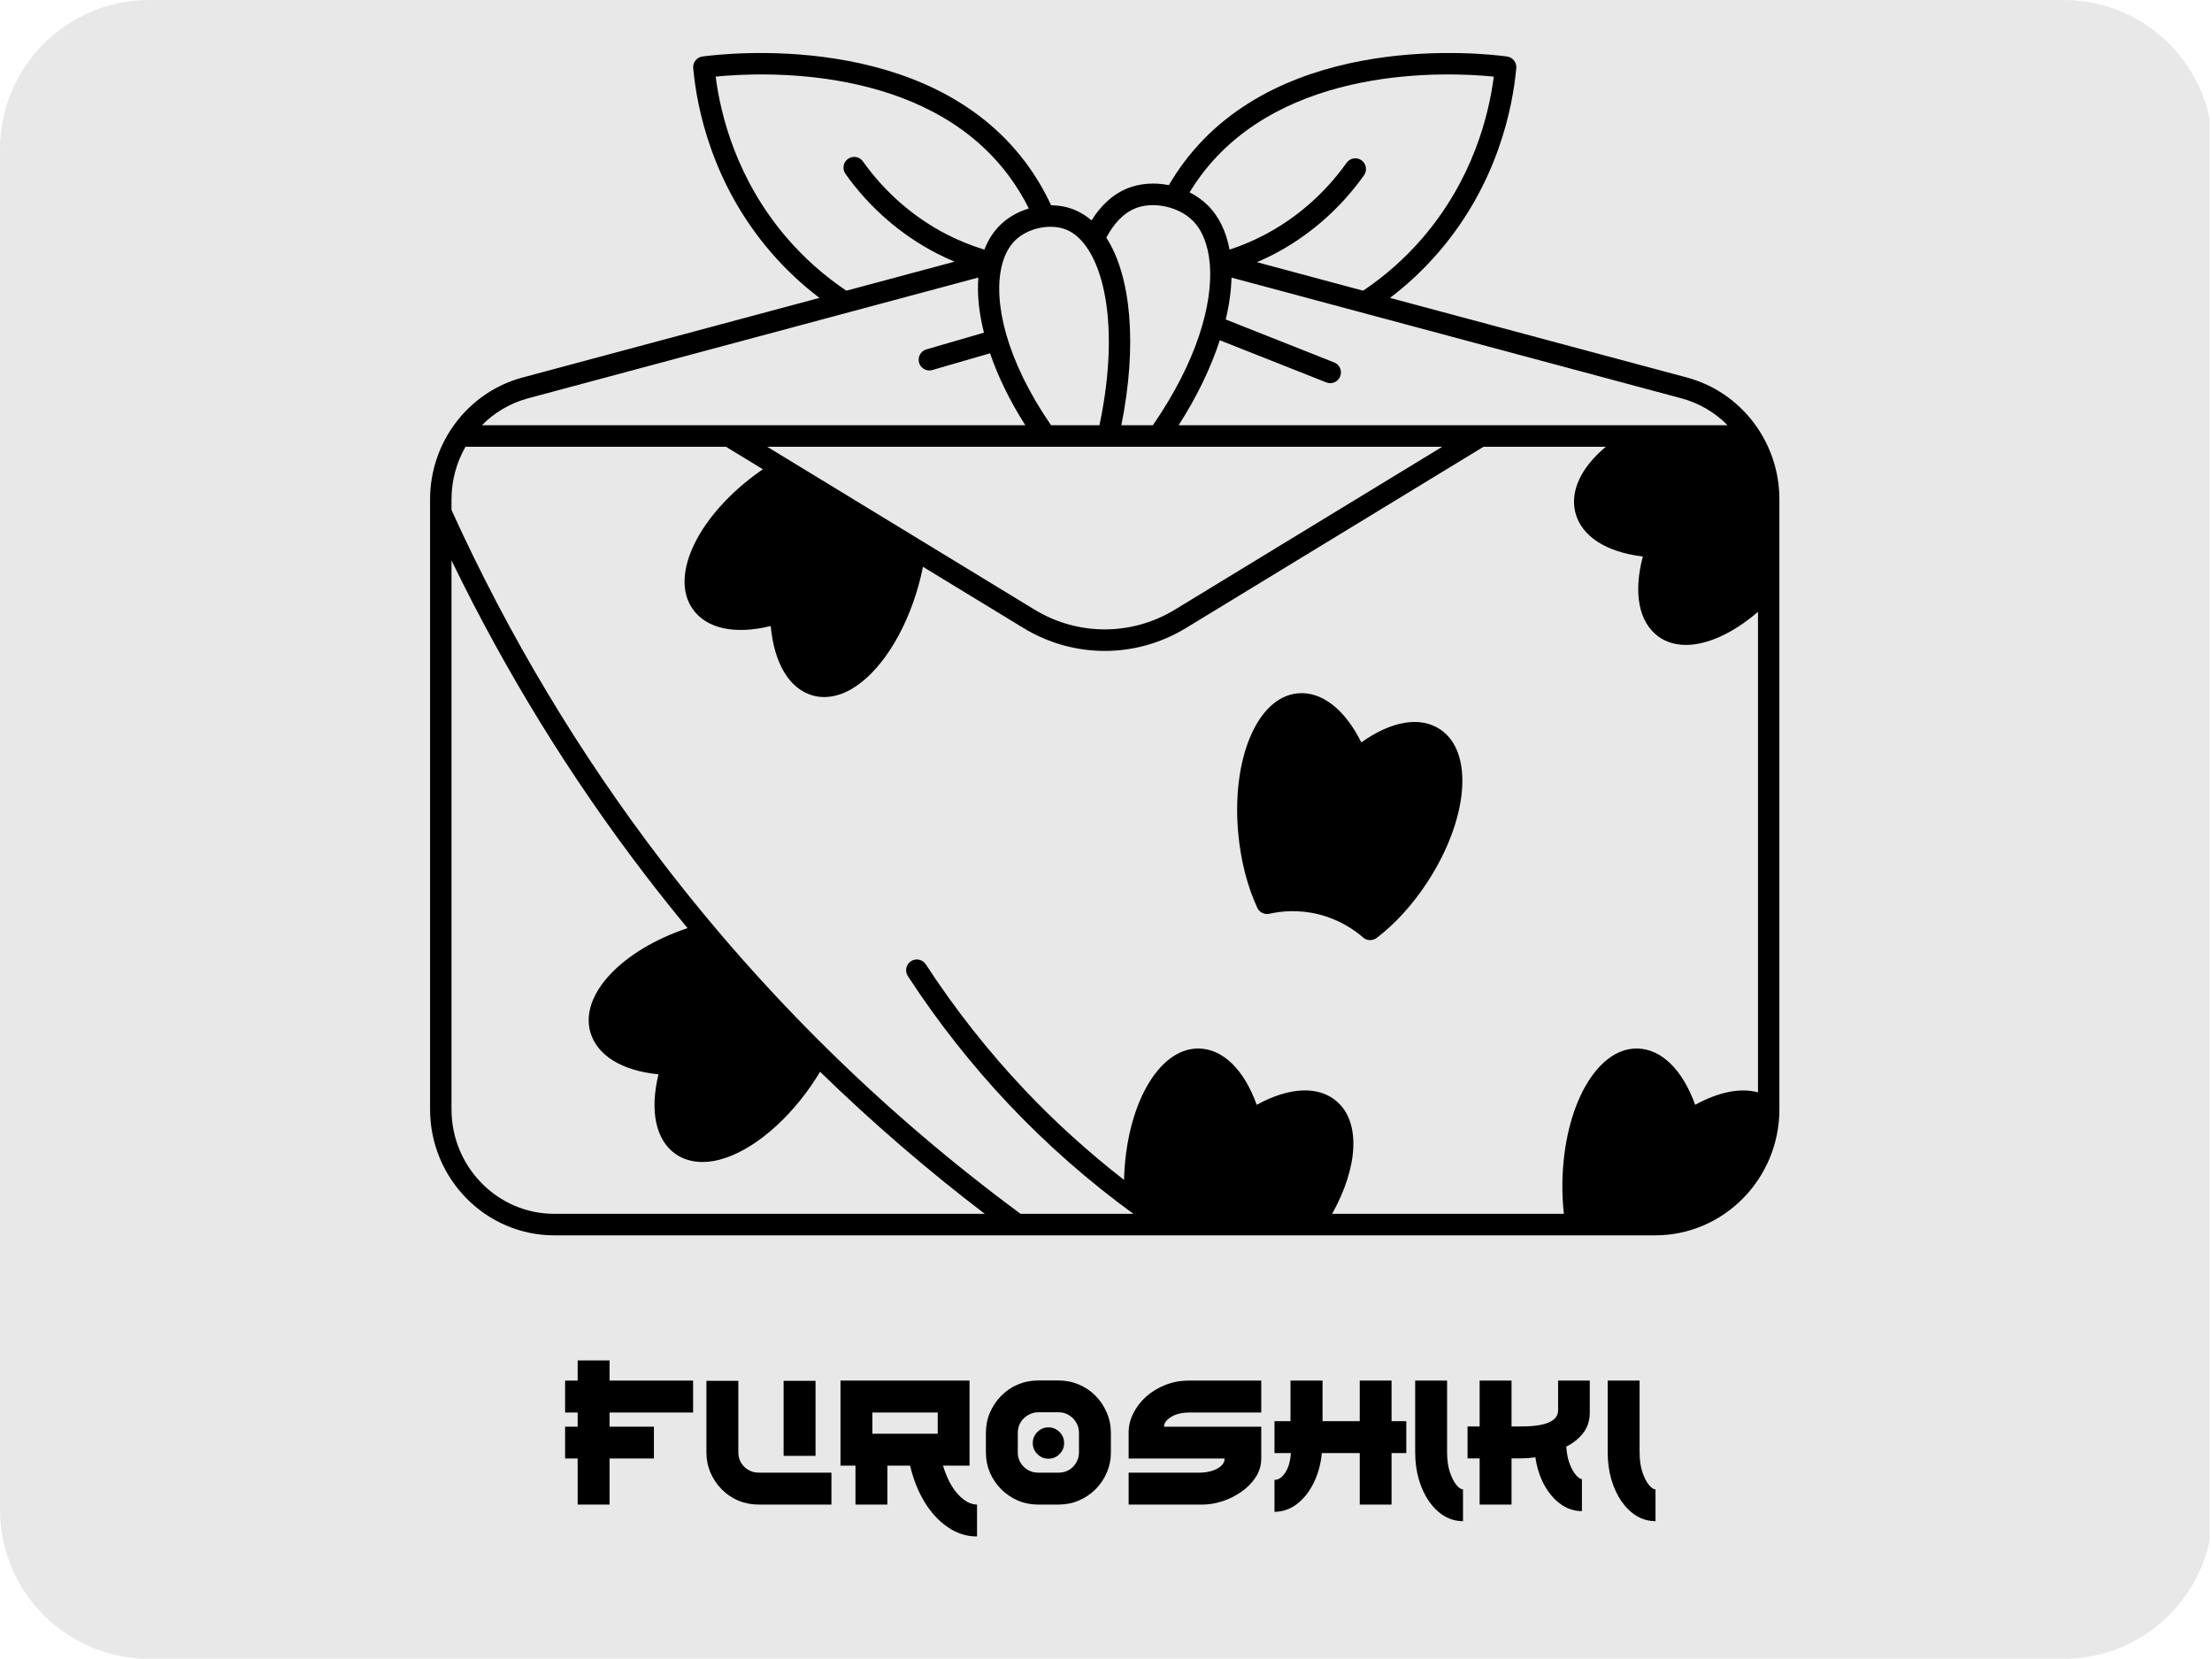
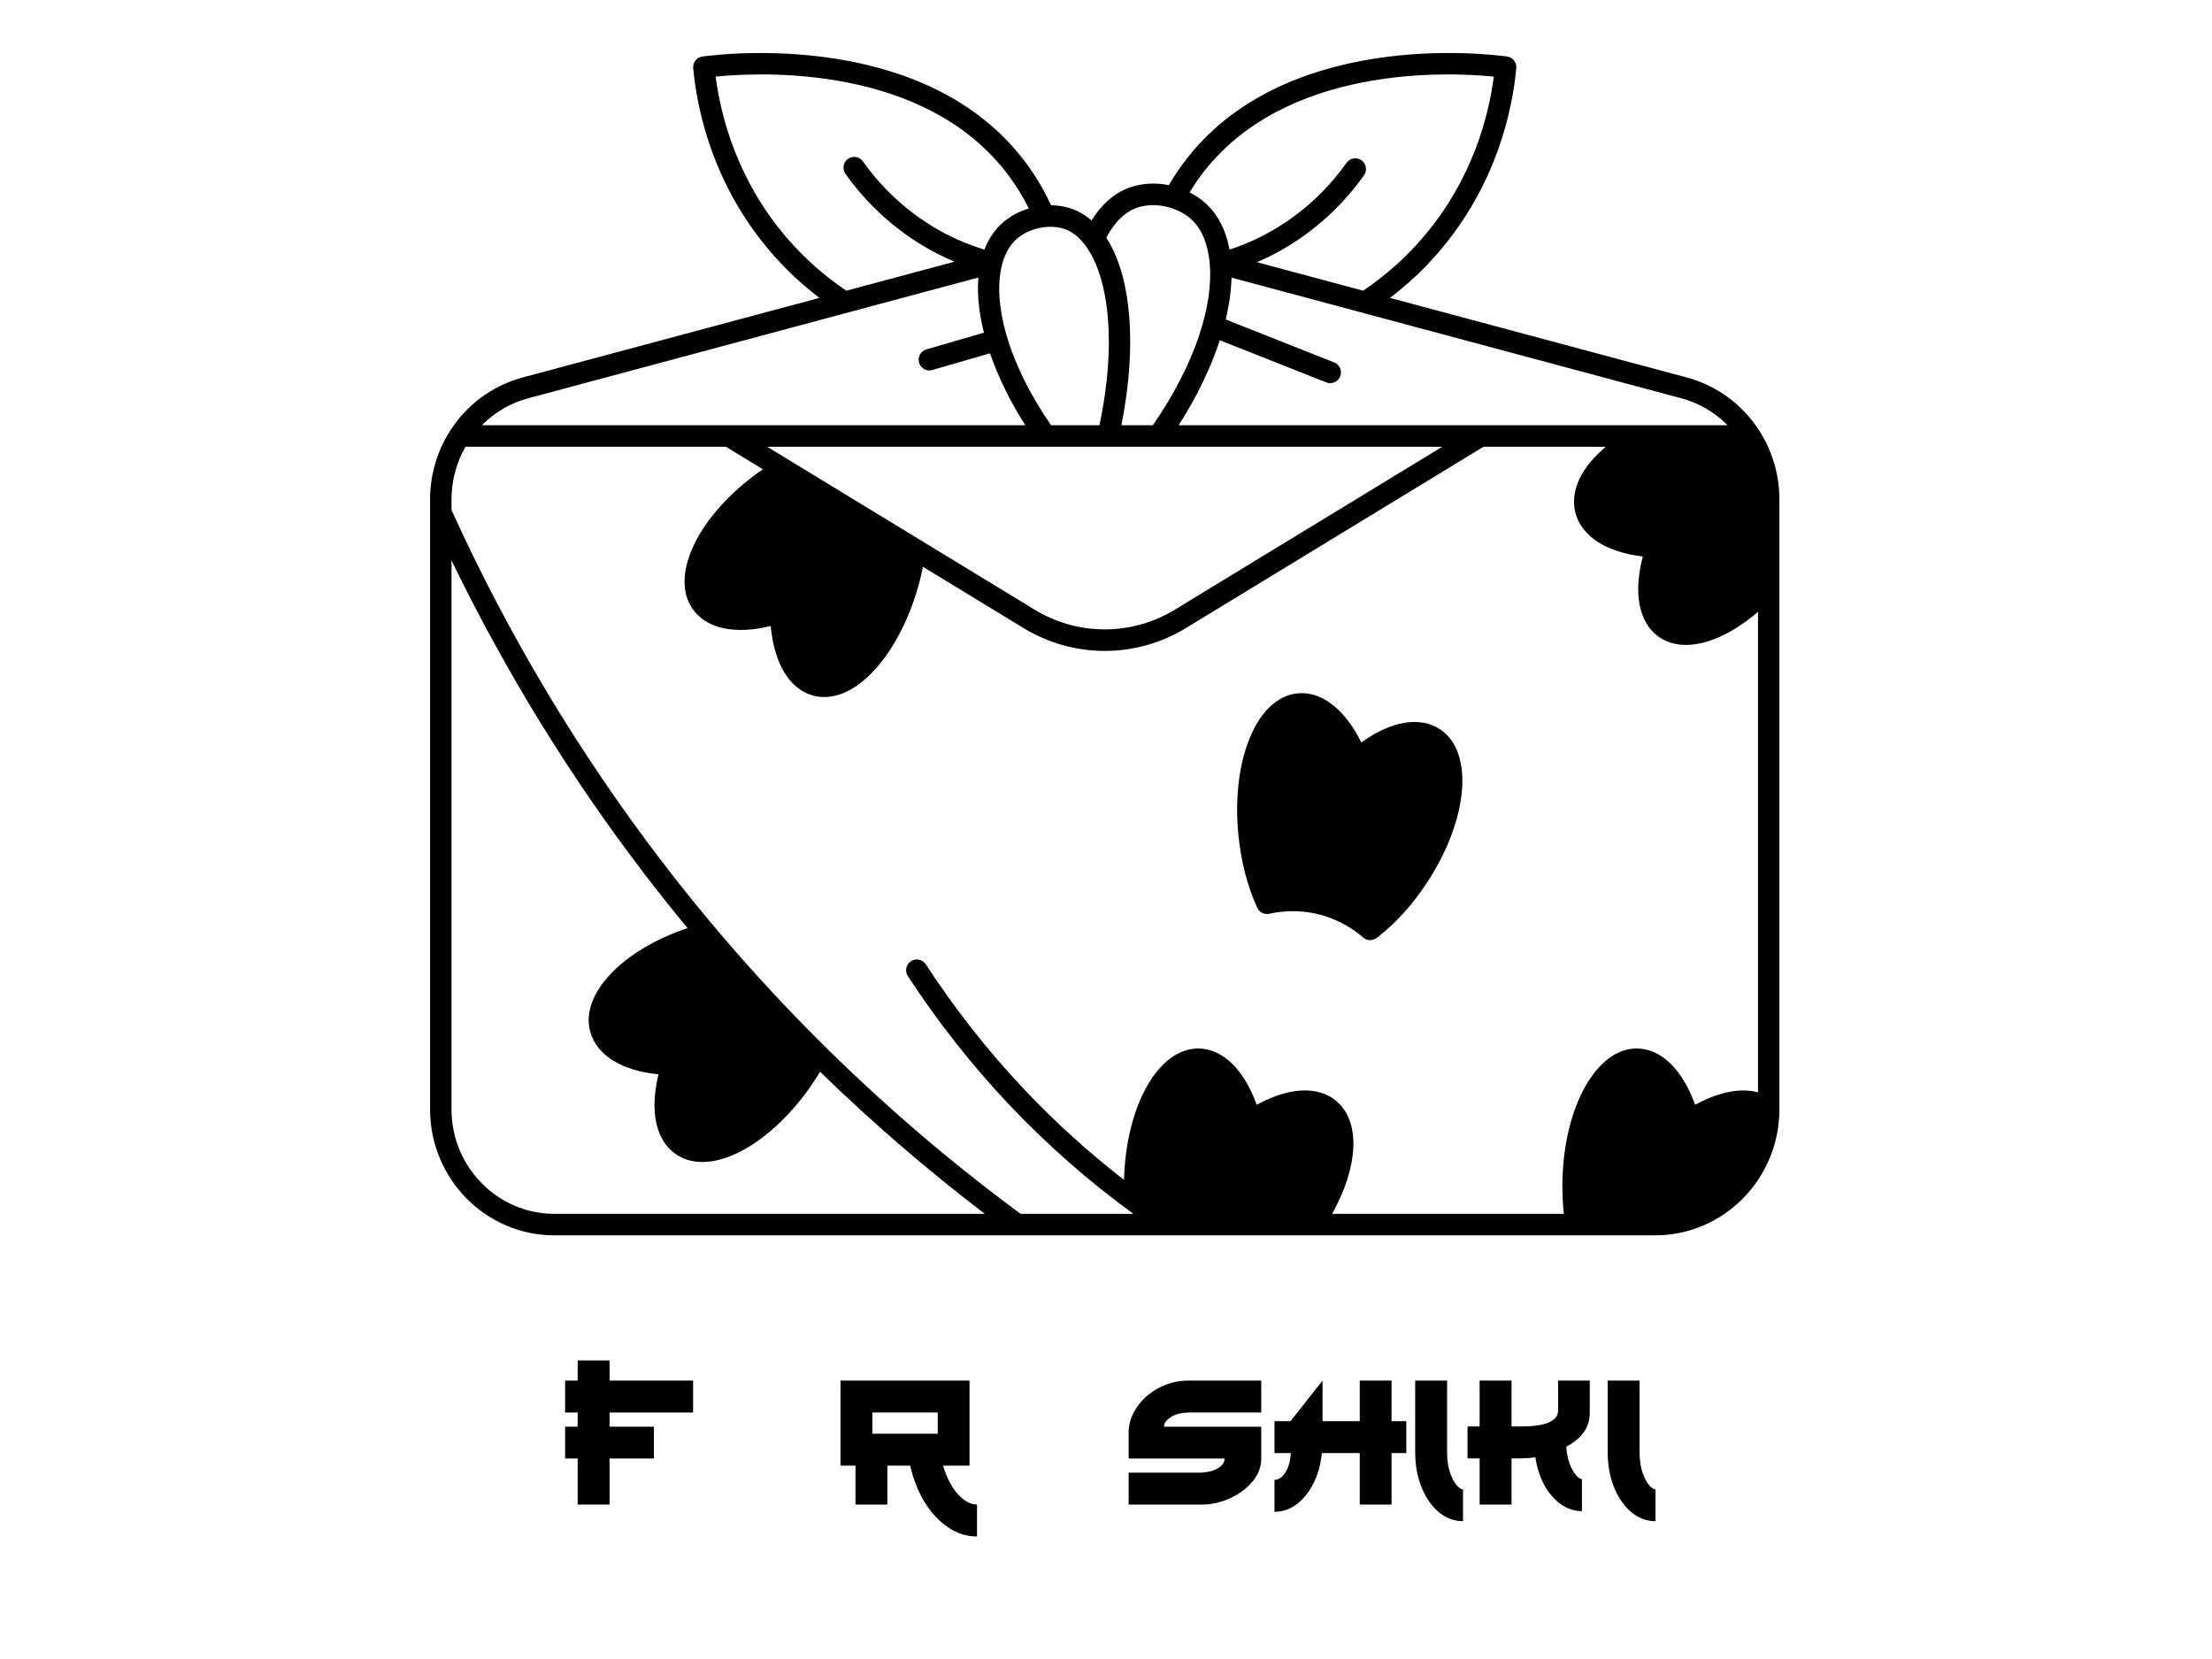
<svg xmlns="http://www.w3.org/2000/svg" width="400" zoomAndPan="magnify" viewBox="0 0 300 225" height="300" preserveAspectRatio="xMidYMid meet" version="1.0">
  <defs>
    <g />
    <clipPath id="d22e7788fb">
-       <path d="M 0 0 L 300 0 L 300 224.98 L 0 224.98 Z M 0 0 " clip-rule="nonzero" />
-     </clipPath>
+       </clipPath>
    <clipPath id="3d61dfcf7a">
      <path d="M 20.25 0 L 279.867 0 C 291.051 0 300.117 9.066 300.117 20.25 L 300.117 204.73 C 300.117 215.914 291.051 224.98 279.867 224.98 L 20.25 224.98 C 9.066 224.98 0 215.914 0 204.73 L 0 20.25 C 0 9.066 9.066 0 20.25 0 Z M 20.25 0 " clip-rule="nonzero" />
    </clipPath>
    <clipPath id="debe3acc25">
      <path d="M 58.328 7 L 241.328 7 L 241.328 167.578 L 58.328 167.578 Z M 58.328 7 " clip-rule="nonzero" />
    </clipPath>
  </defs>
  <g clip-path="url(#d22e7788fb)">
    <g clip-path="url(#3d61dfcf7a)">
      <path fill="#e8e8e8" d="M 0 0 L 299.684 0 L 299.684 224.98 L 0 224.98 Z M 0 0 " fill-opacity="1" fill-rule="nonzero" />
    </g>
  </g>
  <g clip-path="url(#debe3acc25)">
    <path fill="#000000" d="M 228.785 51.199 L 188.516 40.402 C 190.922 38.578 193.125 36.504 195.102 34.211 C 203.141 24.883 205.156 14.566 205.645 9.242 C 205.715 8.465 205.164 7.77 204.391 7.664 C 201.32 7.242 173.98 4.082 160.559 22.035 C 159.828 23.012 159.148 24.043 158.523 25.109 C 156.598 24.723 154.582 24.855 152.828 25.574 C 150.961 26.34 149.332 27.82 148.039 29.891 C 147.336 29.285 146.57 28.801 145.734 28.461 C 144.742 28.051 143.656 27.852 142.555 27.84 C 141.59 25.766 140.434 23.82 139.098 22.035 C 125.676 4.082 98.34 7.246 95.262 7.664 C 94.492 7.77 93.941 8.465 94.016 9.242 C 94.5 14.566 96.52 24.883 104.555 34.211 C 106.531 36.504 108.738 38.578 111.137 40.402 L 70.871 51.199 C 63.488 53.18 58.328 59.977 58.328 67.723 L 58.328 150.449 C 58.328 159.879 65.891 167.543 75.18 167.543 L 224.477 167.543 C 233.77 167.543 241.328 159.879 241.328 150.449 L 241.328 67.723 C 241.328 59.977 236.168 53.18 228.785 51.199 Z M 228.035 54.02 C 230.473 54.672 232.609 55.957 234.309 57.676 L 159.848 57.676 C 162.355 53.77 164.23 49.848 165.434 46.145 L 179.879 51.863 C 180.055 51.934 180.234 51.965 180.41 51.965 C 180.988 51.965 181.539 51.617 181.762 51.043 C 182.059 50.293 181.691 49.449 180.941 49.152 L 166.238 43.328 C 166.715 41.336 166.973 39.434 167.023 37.652 Z M 104.051 60.59 L 195.605 60.59 L 159.348 82.68 C 153.477 86.254 146.18 86.254 140.309 82.68 Z M 162.883 23.785 C 174.137 8.734 196.34 9.766 202.594 10.391 C 201.922 15.637 199.75 24.359 192.902 32.305 C 190.559 35.031 187.852 37.418 184.871 39.426 L 170.473 35.559 C 171.188 35.254 171.887 34.926 172.578 34.574 C 177.461 32.07 181.754 28.332 184.992 23.773 C 185.457 23.117 185.305 22.207 184.652 21.738 C 184 21.273 183.094 21.426 182.629 22.082 C 179.656 26.262 175.727 29.684 171.254 31.977 C 169.809 32.723 168.301 33.348 166.754 33.855 C 166.305 31.387 165.305 29.305 163.719 27.766 C 163.02 27.094 162.211 26.527 161.336 26.082 C 161.82 25.289 162.336 24.52 162.883 23.785 Z M 153.93 28.273 C 156.344 27.281 159.758 27.984 161.703 29.867 C 163.02 31.145 163.852 33.176 164.074 35.77 C 164.078 35.812 164.082 35.855 164.086 35.902 C 164.5 41.289 162.293 49.074 156.352 57.676 L 152.082 57.676 C 154.262 46.812 153.414 37.445 150.043 32.234 C 151.086 30.254 152.418 28.891 153.93 28.273 Z M 144.637 31.156 C 149.199 33.027 152.227 42.914 149.113 57.676 L 142.551 57.676 C 136.41 48.773 134.684 40.844 135.867 36.039 C 135.871 36.027 135.879 36.016 135.879 36.004 C 135.887 35.988 135.883 35.973 135.887 35.953 C 136.25 34.535 136.867 33.391 137.699 32.582 C 139.438 30.902 142.484 30.273 144.637 31.156 Z M 106.75 32.305 C 99.906 24.359 97.734 15.637 97.062 10.391 C 103.316 9.766 125.523 8.738 136.777 23.785 C 137.812 25.176 138.742 26.68 139.535 28.273 C 138.094 28.707 136.746 29.453 135.684 30.488 C 134.73 31.406 134.012 32.547 133.508 33.855 C 131.746 33.316 130.035 32.625 128.402 31.789 C 123.934 29.492 120 26.07 117.031 21.887 C 116.566 21.234 115.66 21.082 115.004 21.551 C 114.352 22.016 114.203 22.926 114.668 23.582 C 117.902 28.145 122.199 31.875 127.082 34.383 C 127.859 34.785 128.652 35.148 129.461 35.488 L 114.785 39.426 C 111.805 37.418 109.102 35.031 106.75 32.305 Z M 71.621 54.02 L 132.688 37.641 C 132.508 39.891 132.766 42.426 133.445 45.117 L 125.641 47.387 C 124.871 47.605 124.422 48.418 124.648 49.188 C 124.828 49.828 125.41 50.242 126.043 50.242 C 126.176 50.242 126.312 50.223 126.445 50.184 L 134.273 47.914 C 135.352 51.066 136.957 54.375 139.059 57.676 L 65.348 57.676 C 67.047 55.957 69.188 54.672 71.621 54.02 Z M 75.18 164.625 C 67.488 164.625 61.234 158.266 61.234 150.449 L 61.234 76 C 68.547 91.098 77.367 105.43 87.516 118.676 C 89.383 121.113 91.293 123.512 93.25 125.875 C 84.375 128.844 78.645 134.844 80.051 139.934 C 80.93 143.125 84.336 145.219 89.309 145.703 C 88.105 150.621 88.918 154.582 91.586 156.484 C 92.621 157.219 93.875 157.594 95.273 157.594 C 95.758 157.594 96.254 157.551 96.766 157.461 C 101.086 156.707 106.152 152.801 109.984 147.277 C 110.418 146.645 110.832 146.004 111.223 145.355 C 118.27 152.211 125.723 158.648 133.559 164.625 Z M 238.426 148.148 C 236.078 147.504 233.105 148.078 229.906 149.84 C 228.188 145.078 225.336 142.266 222.066 142.203 C 222.031 142.203 221.996 142.203 221.961 142.203 C 216.508 142.203 212.098 150.098 211.898 160.262 C 211.871 161.742 211.941 163.203 212.094 164.625 L 180.668 164.625 C 184.23 158.242 184.551 152.184 181.297 149.375 C 178.809 147.227 174.832 147.422 170.441 149.84 C 168.727 145.078 165.871 142.266 162.602 142.203 C 162.566 142.203 162.531 142.203 162.496 142.203 C 157.086 142.203 152.703 149.977 152.445 160.023 C 147.66 156.305 143.152 152.23 138.988 147.832 C 134.031 142.594 129.516 136.855 125.559 130.785 C 125.121 130.113 124.219 129.922 123.547 130.363 C 122.875 130.805 122.688 131.707 123.129 132.383 C 127.176 138.598 131.805 144.473 136.883 149.84 C 142.023 155.27 147.672 160.227 153.715 164.625 L 138.418 164.625 C 120.051 151.074 103.699 135.023 89.816 116.895 C 78.551 102.188 68.934 86.133 61.234 69.164 L 61.234 67.723 C 61.234 65.152 61.922 62.703 63.133 60.59 L 98.453 60.59 L 103.465 63.645 C 103.324 63.746 103.176 63.84 103.035 63.941 C 94.777 69.805 90.77 77.977 93.91 82.547 C 95.773 85.266 99.672 86.105 104.527 84.902 C 104.992 89.949 107.043 93.41 110.188 94.312 C 110.703 94.465 111.23 94.535 111.773 94.535 C 112.945 94.535 114.164 94.195 115.367 93.52 C 119.211 91.367 122.73 85.98 124.555 79.469 C 124.797 78.605 125 77.738 125.176 76.871 L 138.801 85.172 C 142.203 87.242 146.016 88.281 149.828 88.281 C 153.641 88.281 157.453 87.242 160.852 85.172 L 201.203 60.59 L 217.793 60.59 C 214.457 63.367 212.91 66.578 213.656 69.52 C 214.477 72.73 217.84 74.891 222.809 75.473 C 221.508 80.371 222.242 84.34 224.875 86.301 C 225.938 87.086 227.223 87.465 228.648 87.465 C 231.559 87.465 235.055 85.883 238.426 82.977 Z M 238.426 148.148 " fill-opacity="1" fill-rule="nonzero" />
  </g>
  <path fill="#000000" d="M 195.359 98.945 C 192.637 97.102 188.711 97.766 184.629 100.688 C 182.379 96.164 179.215 93.711 175.965 94.035 C 170.488 94.586 166.969 102.988 167.949 113.172 C 168.297 116.805 169.188 120.246 170.52 123.121 C 170.809 123.742 171.488 124.078 172.156 123.926 C 173.695 123.582 176.109 123.312 178.887 124.016 C 181.66 124.719 183.672 126.105 184.875 127.148 C 185.148 127.387 185.484 127.504 185.828 127.504 C 186.133 127.504 186.441 127.406 186.703 127.211 C 189.211 125.309 191.59 122.691 193.578 119.648 C 199.148 111.125 199.93 102.031 195.359 98.945 Z M 195.359 98.945 " fill-opacity="1" fill-rule="nonzero" />
  <g fill="#000000" fill-opacity="1">
    <g transform="translate(75.438, 204.054)">
      <g>
        <path d="M 18.562 -12.484 L 7.234 -12.484 L 7.234 -10.562 L 13.25 -10.562 L 13.25 -6.25 L 7.234 -6.25 L 7.234 0 L 2.906 0 L 2.906 -6.25 L 1.203 -6.25 L 1.203 -10.562 L 2.906 -10.562 L 2.906 -12.484 L 1.203 -12.484 L 1.203 -16.812 L 2.906 -16.812 L 2.906 -19.547 L 7.234 -19.547 L 7.234 -16.812 L 18.562 -16.812 Z M 18.562 -12.484 " />
      </g>
    </g>
  </g>
  <g fill="#000000" fill-opacity="1">
    <g transform="translate(94.605, 204.054)">
      <g>
-         <path d="M 8.281 -4.328 L 18.156 -4.328 L 18.156 0 L 8.281 0 C 7.312 0 6.395 -0.176 5.531 -0.531 C 4.676 -0.895 3.926 -1.406 3.281 -2.062 C 2.633 -2.719 2.125 -3.473 1.75 -4.328 C 1.383 -5.191 1.203 -6.109 1.203 -7.078 L 1.203 -7.156 L 5.531 -7.156 L 5.531 -7.078 C 5.531 -6.566 5.648 -6.102 5.891 -5.688 C 6.141 -5.27 6.477 -4.938 6.906 -4.688 C 7.332 -4.445 7.789 -4.328 8.281 -4.328 Z M 5.531 -7.156 L 1.203 -7.156 L 1.203 -16.781 L 5.531 -16.781 Z M 16 -6.609 L 11.672 -6.609 L 11.672 -16.781 L 16 -16.781 Z M 16 -6.609 " />
-       </g>
+         </g>
    </g>
  </g>
  <g fill="#000000" fill-opacity="1">
    <g transform="translate(112.788, 204.054)">
      <g>
        <path d="M 15.109 -5.281 C 15.598 -3.645 16.27 -2.352 17.125 -1.406 C 17.988 -0.469 18.852 0 19.719 0 L 19.719 4.328 C 18.312 4.328 17.004 3.914 15.797 3.094 C 14.586 2.281 13.535 1.156 12.641 -0.281 C 11.754 -1.727 11.086 -3.395 10.641 -5.281 L 7.562 -5.281 L 7.562 0 L 3.234 0 L 3.234 -5.281 L 1.203 -5.281 L 1.203 -16.812 L 18.703 -16.812 L 18.703 -5.281 Z M 5.531 -12.484 L 5.531 -9.609 L 14.391 -9.609 L 14.391 -12.484 Z M 5.531 -12.484 " />
      </g>
    </g>
  </g>
  <g fill="#000000" fill-opacity="1">
    <g transform="translate(132.507, 204.054)">
      <g>
-         <path d="M 11.078 -16.828 C 12.047 -16.828 12.957 -16.645 13.812 -16.281 C 14.676 -15.914 15.43 -15.406 16.078 -14.75 C 16.723 -14.094 17.227 -13.332 17.594 -12.469 C 17.969 -11.613 18.156 -10.695 18.156 -9.719 L 18.156 -7.078 C 18.156 -6.109 17.969 -5.191 17.594 -4.328 C 17.227 -3.473 16.723 -2.723 16.078 -2.078 C 15.43 -1.43 14.676 -0.922 13.812 -0.547 C 12.957 -0.18 12.047 0 11.078 0 L 8.281 0 C 7.312 0 6.395 -0.18 5.531 -0.547 C 4.676 -0.922 3.926 -1.43 3.281 -2.078 C 2.633 -2.723 2.125 -3.473 1.75 -4.328 C 1.383 -5.191 1.203 -6.109 1.203 -7.078 L 1.203 -9.719 C 1.203 -10.695 1.383 -11.613 1.75 -12.469 C 2.125 -13.332 2.633 -14.094 3.281 -14.75 C 3.926 -15.406 4.676 -15.914 5.531 -16.281 C 6.395 -16.645 7.312 -16.828 8.281 -16.828 Z M 13.828 -7.078 L 13.828 -9.719 C 13.828 -10.238 13.703 -10.707 13.453 -11.125 C 13.211 -11.539 12.883 -11.875 12.469 -12.125 C 12.051 -12.383 11.586 -12.516 11.078 -12.516 L 8.281 -12.516 C 7.789 -12.516 7.332 -12.383 6.906 -12.125 C 6.477 -11.875 6.141 -11.539 5.891 -11.125 C 5.648 -10.707 5.531 -10.238 5.531 -9.719 L 5.531 -7.078 C 5.531 -6.566 5.648 -6.102 5.891 -5.688 C 6.141 -5.27 6.477 -4.938 6.906 -4.688 C 7.332 -4.445 7.789 -4.328 8.281 -4.328 L 11.078 -4.328 C 11.586 -4.328 12.051 -4.445 12.469 -4.688 C 12.883 -4.938 13.211 -5.27 13.453 -5.688 C 13.703 -6.102 13.828 -6.566 13.828 -7.078 Z M 9.672 -10.469 C 10.266 -10.469 10.77 -10.258 11.188 -9.844 C 11.602 -9.426 11.812 -8.922 11.812 -8.328 C 11.812 -7.754 11.602 -7.258 11.188 -6.844 C 10.77 -6.426 10.266 -6.219 9.672 -6.219 C 9.098 -6.219 8.602 -6.426 8.188 -6.844 C 7.77 -7.258 7.562 -7.754 7.562 -8.328 C 7.562 -8.922 7.77 -9.426 8.188 -9.844 C 8.602 -10.258 9.098 -10.469 9.672 -10.469 Z M 9.672 -10.469 " />
-       </g>
+         </g>
    </g>
  </g>
  <g fill="#000000" fill-opacity="1">
    <g transform="translate(151.866, 204.054)">
      <g>
        <path d="M 9.516 -12.484 C 8.441 -12.484 7.586 -12.281 6.953 -11.875 C 6.316 -11.477 6 -11.039 6 -10.562 L 19.188 -10.562 L 19.188 -6.25 C 19.188 -5.312 18.93 -4.457 18.422 -3.688 C 17.922 -2.926 17.27 -2.27 16.469 -1.719 C 15.676 -1.164 14.816 -0.738 13.891 -0.438 C 12.973 -0.145 12.098 0 11.266 0 L 1.203 0 L 1.203 -4.328 L 10.828 -4.328 C 11.336 -4.328 11.852 -4.395 12.375 -4.531 C 12.895 -4.676 13.332 -4.895 13.688 -5.188 C 14.039 -5.477 14.219 -5.832 14.219 -6.25 L 1.203 -6.25 C 1.203 -6.25 1.203 -6.375 1.203 -6.625 C 1.203 -6.883 1.203 -7.207 1.203 -7.594 C 1.203 -7.977 1.203 -8.363 1.203 -8.75 C 1.203 -9.145 1.203 -9.477 1.203 -9.75 C 1.203 -10.645 1.41 -11.516 1.828 -12.359 C 2.254 -13.211 2.836 -13.973 3.578 -14.641 C 4.328 -15.305 5.191 -15.832 6.172 -16.219 C 7.16 -16.613 8.219 -16.812 9.344 -16.812 L 19.188 -16.812 L 19.188 -12.484 C 19.188 -12.484 18.973 -12.484 18.547 -12.484 C 18.129 -12.484 17.578 -12.484 16.891 -12.484 C 16.211 -12.484 15.477 -12.484 14.688 -12.484 C 13.906 -12.484 13.145 -12.484 12.406 -12.484 C 11.676 -12.484 11.047 -12.484 10.516 -12.484 C 9.984 -12.484 9.648 -12.484 9.516 -12.484 Z M 9.516 -12.484 " />
      </g>
    </g>
  </g>
  <g fill="#000000" fill-opacity="1">
    <g transform="translate(172.258, 204.054)">
      <g>
-         <path d="M 18.469 -11.312 L 18.469 -6.984 L 16.469 -6.984 L 16.469 0 L 12.156 0 L 12.156 -6.984 L 7.016 -6.984 C 6.867 -5.461 6.492 -4.102 5.891 -2.906 C 5.297 -1.707 4.539 -0.758 3.625 -0.062 C 2.707 0.633 1.695 0.984 0.594 0.984 L 0.594 -3.344 C 1.145 -3.344 1.633 -3.676 2.062 -4.344 C 2.5 -5.02 2.75 -5.898 2.812 -6.984 L 0.594 -6.984 L 0.594 -11.312 L 2.766 -11.312 L 2.766 -16.812 L 7.109 -16.812 L 7.109 -11.312 L 12.156 -11.312 L 12.156 -16.812 L 16.469 -16.812 L 16.469 -11.312 Z M 18.469 -11.312 " />
+         <path d="M 18.469 -11.312 L 18.469 -6.984 L 16.469 -6.984 L 16.469 0 L 12.156 0 L 12.156 -6.984 L 7.016 -6.984 C 6.867 -5.461 6.492 -4.102 5.891 -2.906 C 5.297 -1.707 4.539 -0.758 3.625 -0.062 C 2.707 0.633 1.695 0.984 0.594 0.984 L 0.594 -3.344 C 1.145 -3.344 1.633 -3.676 2.062 -4.344 C 2.5 -5.02 2.75 -5.898 2.812 -6.984 L 0.594 -6.984 L 0.594 -11.312 L 2.766 -11.312 L 7.109 -16.812 L 7.109 -11.312 L 12.156 -11.312 L 12.156 -16.812 L 16.469 -16.812 L 16.469 -11.312 Z M 18.469 -11.312 " />
      </g>
    </g>
  </g>
  <g fill="#000000" fill-opacity="1">
    <g transform="translate(190.729, 204.054)">
      <g>
        <path d="M 5.531 -16.812 L 5.531 -7.109 C 5.531 -6.066 5.656 -5.164 5.906 -4.406 C 6.164 -3.645 6.461 -3.062 6.797 -2.656 C 7.129 -2.258 7.426 -2.062 7.688 -2.062 L 7.688 2.25 C 6.77 2.25 5.922 2.016 5.141 1.547 C 4.359 1.078 3.672 0.414 3.078 -0.438 C 2.484 -1.301 2.02 -2.301 1.688 -3.438 C 1.363 -4.57 1.203 -5.797 1.203 -7.109 L 1.203 -16.812 Z M 5.531 -16.812 " />
      </g>
    </g>
  </g>
  <g fill="#000000" fill-opacity="1">
    <g transform="translate(198.439, 204.054)">
      <g>
        <path d="M 13.984 -7.859 C 14.047 -6.941 14.203 -6.156 14.453 -5.5 C 14.711 -4.844 15 -4.336 15.312 -3.984 C 15.625 -3.629 15.891 -3.453 16.109 -3.453 L 16.109 0.891 C 15.066 0.891 14.102 0.57 13.219 -0.062 C 12.344 -0.695 11.602 -1.562 11 -2.656 C 10.406 -3.75 10.004 -5 9.797 -6.406 C 9.141 -6.312 8.484 -6.266 7.828 -6.266 L 6.562 -6.266 L 6.562 0 L 2.234 0 L 2.234 -6.266 L 0.594 -6.266 L 0.594 -10.594 L 2.234 -10.594 L 2.234 -16.812 L 6.562 -16.812 L 6.562 -10.594 L 7.828 -10.594 C 9.578 -10.594 10.852 -10.781 11.656 -11.156 C 12.469 -11.531 12.875 -12.062 12.875 -12.75 L 12.875 -16.812 L 17.172 -16.812 L 17.172 -12.469 C 17.172 -11.375 16.867 -10.445 16.266 -9.688 C 15.672 -8.926 14.91 -8.316 13.984 -7.859 Z M 13.984 -7.859 " />
      </g>
    </g>
  </g>
  <g fill="#000000" fill-opacity="1">
    <g transform="translate(216.837, 204.054)">
      <g>
        <path d="M 5.531 -16.812 L 5.531 -7.109 C 5.531 -6.066 5.656 -5.164 5.906 -4.406 C 6.164 -3.645 6.461 -3.062 6.797 -2.656 C 7.129 -2.258 7.426 -2.062 7.688 -2.062 L 7.688 2.25 C 6.77 2.25 5.922 2.016 5.141 1.547 C 4.359 1.078 3.672 0.414 3.078 -0.438 C 2.484 -1.301 2.02 -2.301 1.688 -3.438 C 1.363 -4.57 1.203 -5.797 1.203 -7.109 L 1.203 -16.812 Z M 5.531 -16.812 " />
      </g>
    </g>
  </g>
</svg>